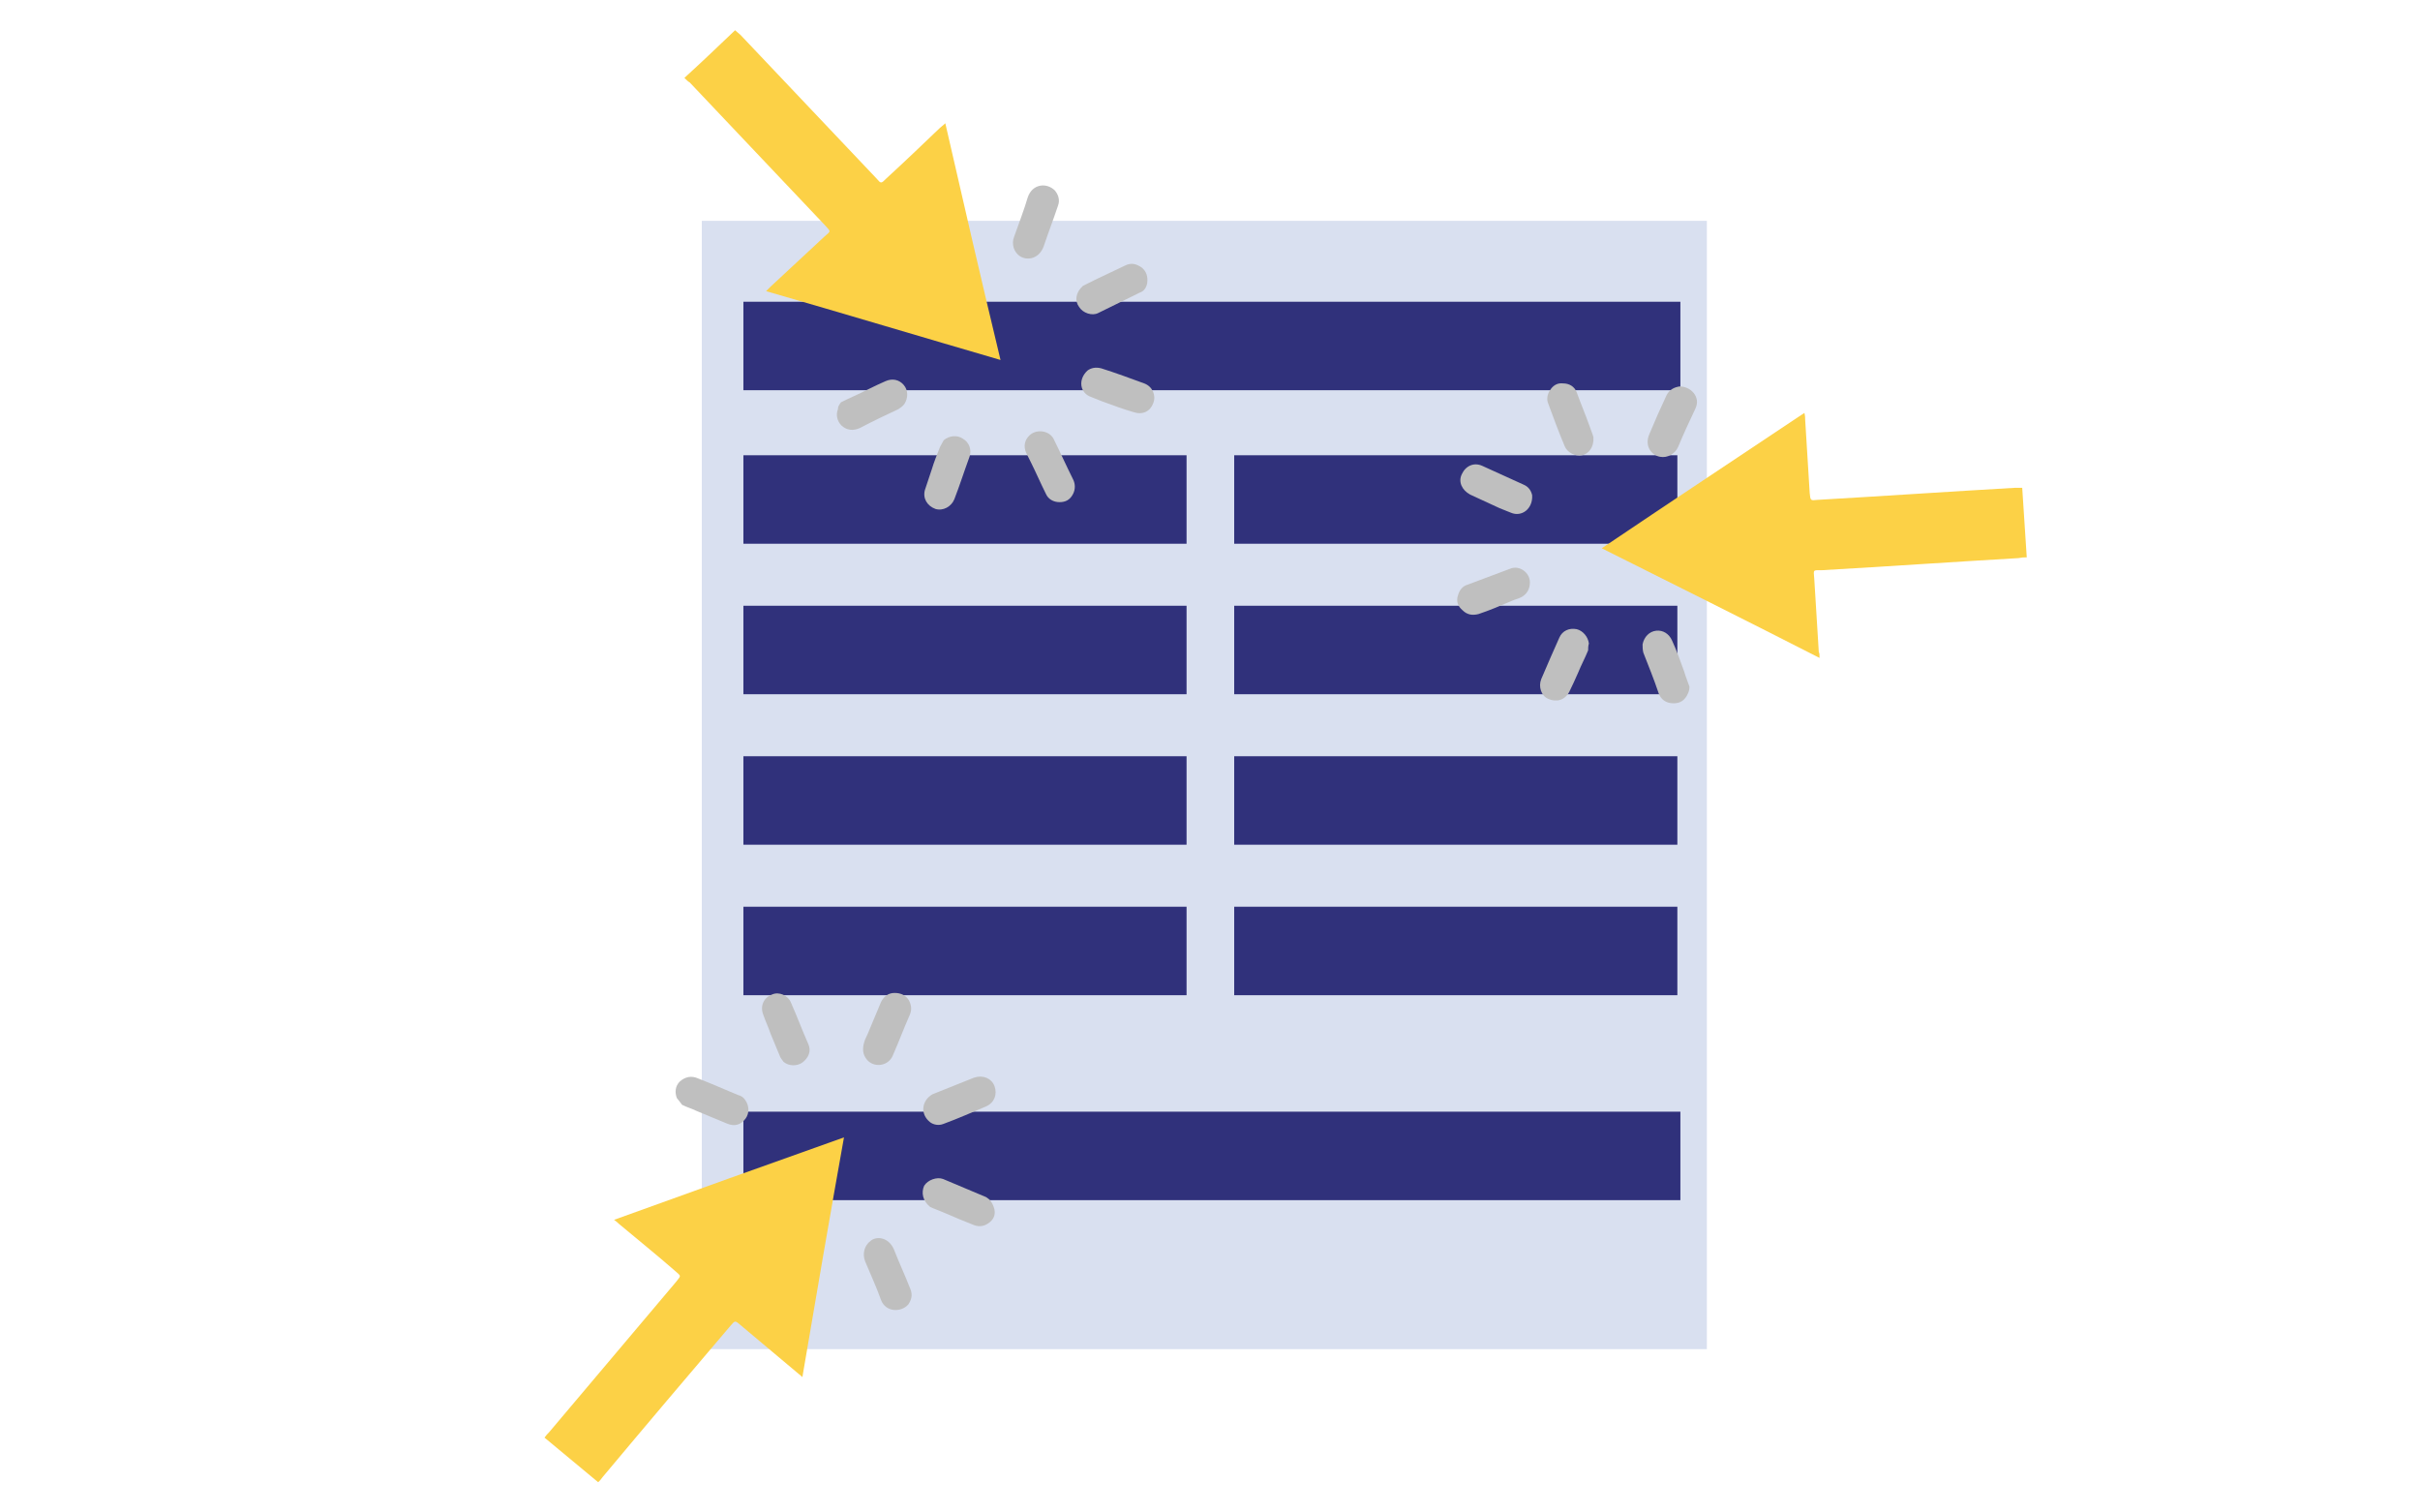
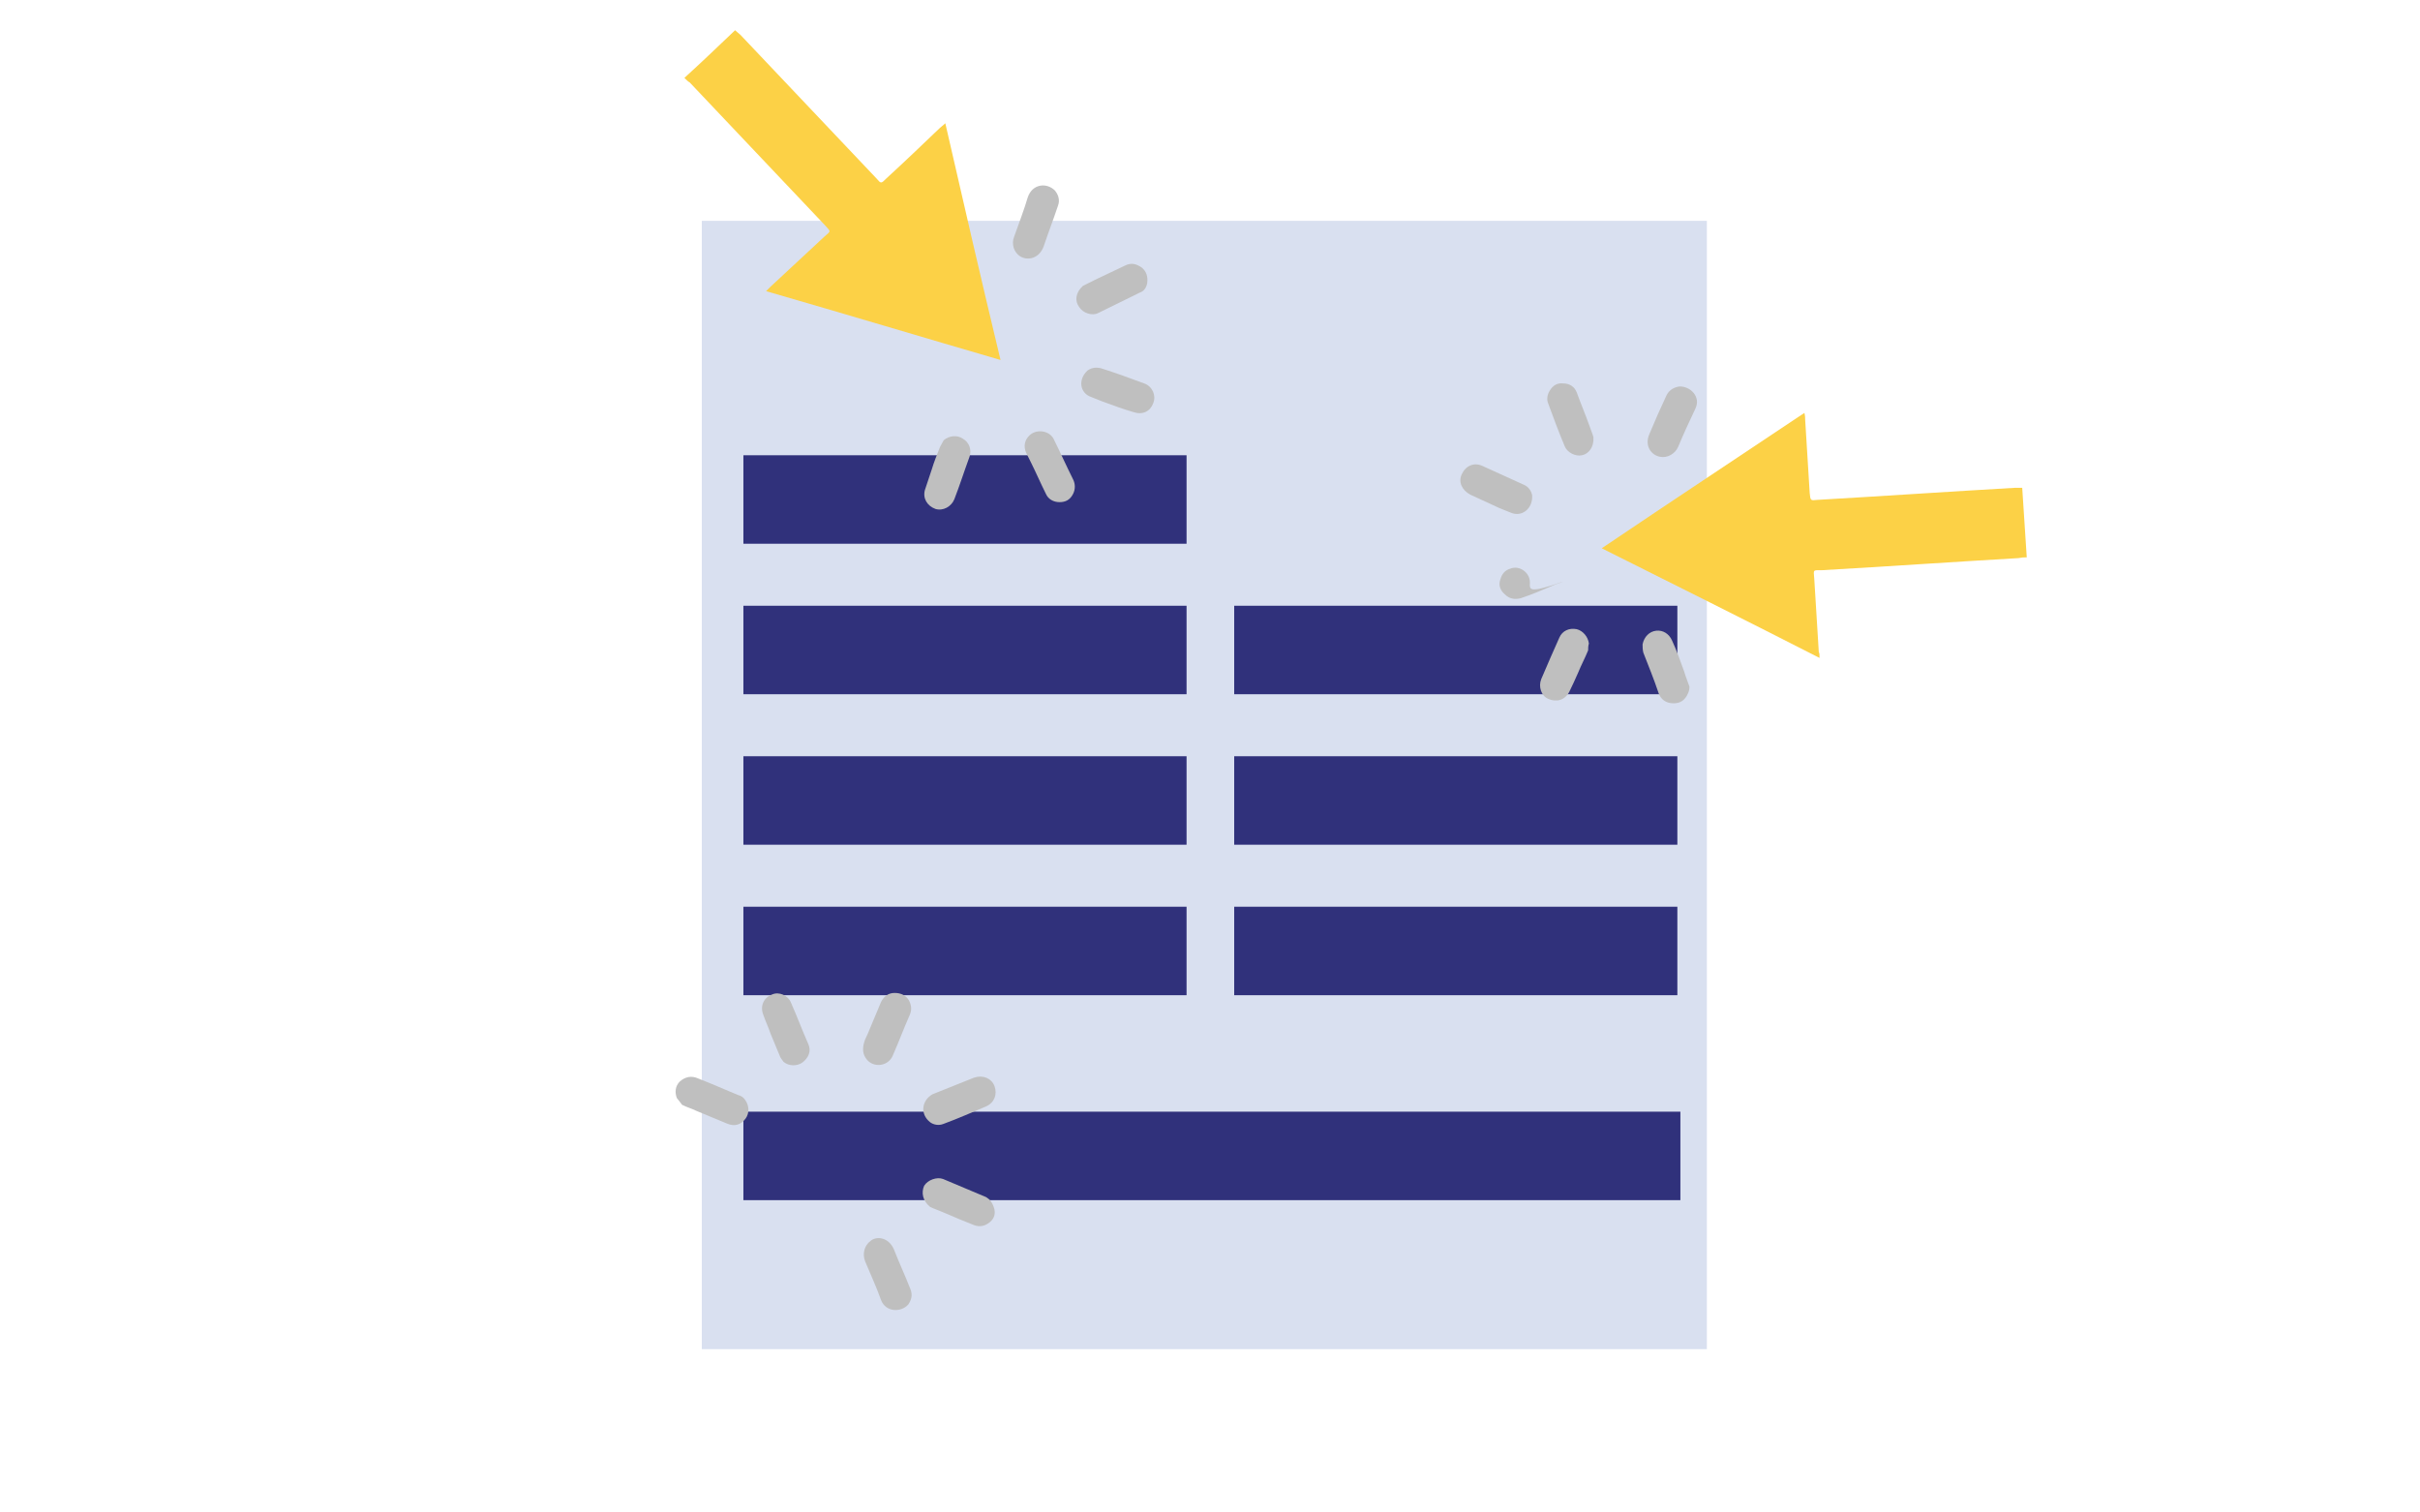
<svg xmlns="http://www.w3.org/2000/svg" version="1.1" id="Layer_1" x="0px" y="0px" viewBox="0 0 320 200" style="enable-background:new 0 0 320 200;" xml:space="preserve">
  <style type="text/css">
	.st0{fill:#D9E0F0;}
	.st1{fill:#30317B;}
	.st2{fill:#BFBFBF;}
	.st3{fill:#FCD146;}
</style>
  <g>
    <g>
      <rect x="92.8" y="29.2" class="st0" width="132.9" height="149.2" />
-       <rect x="98.3" y="39.9" class="st1" width="123.9" height="11.7" />
      <rect x="98.3" y="147" class="st1" width="123.9" height="11.7" />
      <rect x="98.3" y="60.2" class="st1" width="58.6" height="11.7" />
-       <rect x="163.2" y="60.2" class="st1" width="58.6" height="11.7" />
      <rect x="98.3" y="80.1" class="st1" width="58.6" height="11.7" />
      <rect x="163.2" y="80.1" class="st1" width="58.6" height="11.7" />
      <rect x="98.3" y="100" class="st1" width="58.6" height="11.7" />
      <rect x="163.2" y="100" class="st1" width="58.6" height="11.7" />
      <rect x="98.3" y="119.9" class="st1" width="58.6" height="11.7" />
      <rect x="163.2" y="119.9" class="st1" width="58.6" height="11.7" />
    </g>
    <g>
      <g>
        <path class="st2" d="M123,159.6c0.4,0.2,1,0.4,1.7,0.7c1.4,0.6,2.8,1.2,4.1,1.7c0.8,0.3,1.5,0.1,2.1-0.4c0.6-0.5,0.8-1.2,0.5-2     c-0.2-0.6-0.5-1-1-1.3c-1.9-0.8-3.8-1.6-5.7-2.4c-0.8-0.3-2,0.1-2.5,0.9C121.8,157.7,122,158.8,123,159.6z" />
        <path class="st2" d="M123,148.4c0.4,0.3,1.1,0.5,1.8,0.2c1.9-0.7,3.7-1.5,5.6-2.3c1.1-0.5,1.5-1.6,1.1-2.7     c-0.4-1-1.5-1.5-2.7-1.1c-1.3,0.5-2.7,1.1-4,1.6c-0.5,0.2-1,0.4-1.5,0.6C121.9,145.5,121.6,147.3,123,148.4z" />
        <path class="st2" d="M103.6,140.4c0.7,0.6,1.8,0.6,2.5,0.1c0.8-0.6,1.2-1.5,0.8-2.4c-0.8-1.8-1.5-3.7-2.3-5.5     c-0.4-1-1.6-1.5-2.5-1.1c-1.1,0.4-1.6,1.5-1.2,2.6c0.3,0.9,0.7,1.7,1,2.6c0.4,1,0.8,1.9,1.2,2.9     C103.2,139.9,103.4,140.1,103.6,140.4z" />
        <path class="st2" d="M114.8,140.3c1,0.9,2.6,0.6,3.2-0.6c0.8-1.8,1.5-3.7,2.3-5.5c0.3-0.7,0.2-1.3-0.1-1.9c-0.4-0.7-1.1-1-1.9-1     c-0.8,0-1.4,0.4-1.8,1.2c-0.6,1.4-1.2,2.9-1.8,4.3c-0.2,0.4-0.4,0.8-0.5,1.3C114,139,114.2,139.7,114.8,140.3z" />
        <path class="st2" d="M90.2,146.1c0.6,0.3,1.3,0.5,1.9,0.8c1.4,0.6,2.7,1.1,4.1,1.7c1,0.4,1.8,0.1,2.4-0.7     c0.5-0.7,0.5-1.7-0.1-2.5c-0.2-0.3-0.5-0.5-0.9-0.6c-1.7-0.7-3.5-1.5-5.3-2.2c-0.9-0.4-1.7-0.2-2.4,0.4c-0.6,0.6-0.7,1.4-0.4,2.2     C89.8,145.6,90,145.8,90.2,146.1z" />
        <path class="st2" d="M120.1,172.5c0.4-0.6,0.6-1.2,0.3-2c-0.7-1.8-1.5-3.5-2.2-5.3c-0.7-1.6-2.3-1.8-3.1-1.1     c-0.8,0.6-1.1,1.7-0.7,2.7c0.7,1.7,1.5,3.4,2.1,5.1C117.1,173.5,119.1,173.6,120.1,172.5z" />
      </g>
      <g id="lK6ASZ_13_">
        <g>
          <g>
-             <path class="st3" d="M72,190.1c2.4,2,4.7,3.9,7.1,5.9c0.2-0.2,0.4-0.4,0.6-0.7c5.6-6.7,11.2-13.3,16.9-20       c0.6-0.7,0.6-0.7,1.3-0.1c2.5,2.1,5,4.2,7.5,6.3c0.2,0.2,0.4,0.3,0.7,0.6c1.8-10.6,3.6-21.1,5.5-31.7       c-10.1,3.6-20.2,7.2-30.4,10.9c0.3,0.2,0.5,0.4,0.6,0.5c2.5,2.1,5,4.1,7.4,6.2c0.9,0.8,0.9,0.6,0.2,1.5       c-5.6,6.6-11.2,13.3-16.8,19.9C72.4,189.6,72.2,189.8,72,190.1z" />
-           </g>
+             </g>
        </g>
      </g>
    </g>
    <g>
      <g>
        <path class="st2" d="M210.7,57.8c-0.1-0.4-0.4-1.1-0.6-1.7c-0.5-1.4-1.1-2.8-1.6-4.2c-0.3-0.8-1-1.2-1.8-1.2     c-0.8-0.1-1.4,0.3-1.8,1c-0.3,0.5-0.4,1.1-0.2,1.6c0.7,1.9,1.4,3.8,2.2,5.7c0.3,0.8,1.4,1.4,2.3,1.2     C210.1,60,210.8,59.1,210.7,57.8z" />
        <path class="st2" d="M202.6,65.5c-0.1-0.5-0.4-1.1-1.1-1.4c-1.8-0.8-3.7-1.7-5.5-2.5c-1.1-0.5-2.2,0-2.7,1.1     c-0.5,1,0,2.1,1.1,2.7c1.3,0.6,2.6,1.2,3.9,1.8c0.5,0.2,1,0.4,1.5,0.6C201.2,68.4,202.7,67.3,202.6,65.5z" />
        <path class="st2" d="M210.1,85.1c-0.1-0.9-0.8-1.7-1.6-1.9c-1-0.2-1.9,0.2-2.3,1.1c-0.8,1.8-1.6,3.6-2.4,5.5     c-0.4,1,0,2.2,0.9,2.6c1.1,0.5,2.2,0.2,2.8-0.9c0.4-0.8,0.8-1.7,1.2-2.6c0.4-1,0.9-1.9,1.3-2.9C210,85.8,210,85.4,210.1,85.1z" />
-         <path class="st2" d="M202.3,77c0-1.3-1.4-2.3-2.6-1.8c-1.9,0.7-3.7,1.4-5.6,2.1c-0.7,0.2-1.1,0.7-1.3,1.4c-0.3,0.8,0,1.5,0.6,2     c0.6,0.6,1.3,0.7,2.1,0.5c1.5-0.5,2.9-1.1,4.3-1.7c0.4-0.2,0.9-0.3,1.3-0.5C201.9,78.6,202.3,77.9,202.3,77z" />
+         <path class="st2" d="M202.3,77c0-1.3-1.4-2.3-2.6-1.8c-0.7,0.2-1.1,0.7-1.3,1.4c-0.3,0.8,0,1.5,0.6,2     c0.6,0.6,1.3,0.7,2.1,0.5c1.5-0.5,2.9-1.1,4.3-1.7c0.4-0.2,0.9-0.3,1.3-0.5C201.9,78.6,202.3,77.9,202.3,77z" />
        <path class="st2" d="M223.4,90.8c-0.2-0.6-0.5-1.3-0.7-2c-0.5-1.4-1-2.8-1.6-4.1c-0.4-0.9-1.2-1.4-2.1-1.3     c-0.9,0.1-1.6,0.8-1.8,1.8c0,0.3,0,0.7,0.1,1.1c0.7,1.8,1.4,3.5,2,5.3c0.3,0.9,1,1.4,2,1.4c0.9,0,1.5-0.4,1.9-1.3     C223.3,91.5,223.4,91.2,223.4,90.8z" />
        <path class="st2" d="M222.1,51.1c-0.7,0.1-1.3,0.4-1.7,1.1c-0.8,1.7-1.6,3.5-2.3,5.2c-0.7,1.6,0.3,2.8,1.4,3c1,0.2,2-0.4,2.4-1.3     c0.7-1.7,1.5-3.4,2.3-5.1C224.9,52.5,223.6,51.1,222.1,51.1z" />
      </g>
      <g id="lK6ASZ_15_">
        <g>
          <g>
            <path class="st3" d="M268,73.7c-0.2-3.1-0.4-6.1-0.6-9.2c-0.3,0-0.6,0-0.9,0c-8.7,0.5-17.5,1.1-26.2,1.6       c-0.9,0.1-0.9,0.1-1-0.9c-0.2-3.2-0.4-6.5-0.6-9.7c0-0.2,0-0.5-0.1-0.9c-9,6-17.9,11.9-26.8,17.9c9.6,4.8,19.2,9.6,28.8,14.5       c0-0.4,0-0.6-0.1-0.8c-0.2-3.2-0.4-6.4-0.6-9.7c-0.1-1.2-0.2-1.1,1-1.1c8.7-0.5,17.4-1.1,26-1.6       C267.4,73.7,267.6,73.7,268,73.7z" />
          </g>
        </g>
      </g>
    </g>
    <g>
      <g>
        <path class="st2" d="M143.2,37.8c0.4-0.2,1-0.5,1.6-0.8c1.3-0.6,2.7-1.3,4-1.9c0.8-0.4,1.5-0.2,2.2,0.3c0.6,0.5,0.8,1.2,0.7,2     c-0.1,0.6-0.4,1.1-1,1.3c-1.8,0.9-3.7,1.8-5.5,2.7c-0.8,0.4-2,0-2.5-0.8C142.1,39.8,142.2,38.7,143.2,37.8z" />
        <path class="st2" d="M143.8,49c0.4-0.3,1-0.5,1.8-0.3c1.9,0.6,3.8,1.3,5.7,2c1.1,0.4,1.6,1.6,1.2,2.6c-0.4,1.1-1.4,1.6-2.6,1.2     c-1.4-0.4-2.7-0.9-4.1-1.4c-0.5-0.2-1-0.4-1.5-0.6C142.8,52,142.5,50.2,143.8,49z" />
        <path class="st2" d="M124.8,58.2c0.7-0.6,1.8-0.7,2.5-0.2c0.9,0.5,1.2,1.5,0.9,2.4c-0.7,1.9-1.3,3.8-2,5.6     c-0.4,1-1.5,1.6-2.5,1.3c-1.1-0.4-1.7-1.4-1.4-2.5c0.3-0.9,0.6-1.8,0.9-2.7c0.3-1,0.7-2,1.1-3C124.5,58.7,124.7,58.4,124.8,58.2z     " />
        <path class="st2" d="M136.1,57.6c0.9-0.9,2.6-0.7,3.2,0.4c0.9,1.8,1.7,3.6,2.6,5.4c0.3,0.6,0.3,1.3,0,1.9c-0.4,0.8-1,1.1-1.8,1.1     c-0.8,0-1.5-0.4-1.8-1.1c-0.7-1.4-1.3-2.8-2-4.2c-0.2-0.4-0.4-0.8-0.6-1.2C135.3,59,135.5,58.2,136.1,57.6z" />
-         <path class="st2" d="M111.2,53.2c0.6-0.3,1.2-0.6,1.9-0.9c1.3-0.6,2.6-1.3,4-1.9c0.9-0.4,1.8-0.2,2.4,0.5     c0.6,0.7,0.6,1.7,0.1,2.5c-0.2,0.3-0.5,0.5-0.8,0.7c-1.7,0.8-3.4,1.6-5.1,2.5c-0.9,0.4-1.7,0.3-2.4-0.3c-0.6-0.6-0.8-1.4-0.5-2.2     C110.8,53.7,111,53.5,111.2,53.2z" />
        <path class="st2" d="M139.5,25.2c0.4,0.5,0.7,1.2,0.4,2c-0.6,1.8-1.3,3.6-1.9,5.4c-0.6,1.6-2.1,1.9-3.1,1.3     c-0.8-0.5-1.2-1.6-0.8-2.6c0.6-1.7,1.3-3.5,1.8-5.2C136.5,24.3,138.4,24.1,139.5,25.2z" />
      </g>
      <g id="lK6ASZ_17_">
        <g>
          <g>
            <path class="st3" d="M90.5,10.3C92.8,8.2,95,6.1,97.2,4c0.2,0.2,0.5,0.4,0.7,0.6c6,6.3,12,12.7,18,19c0.6,0.7,0.6,0.7,1.3,0       c2.4-2.2,4.8-4.5,7.1-6.7c0.2-0.2,0.4-0.3,0.7-0.6c2.4,10.5,4.8,20.9,7.3,31.3c-10.3-3-20.6-6.1-31-9.1       c0.3-0.3,0.4-0.4,0.6-0.6c2.4-2.2,4.7-4.4,7.1-6.6c0.9-0.8,0.9-0.6,0.1-1.5c-6-6.3-11.9-12.6-17.9-18.9       C91,10.8,90.8,10.6,90.5,10.3z" />
          </g>
        </g>
      </g>
    </g>
  </g>
</svg>